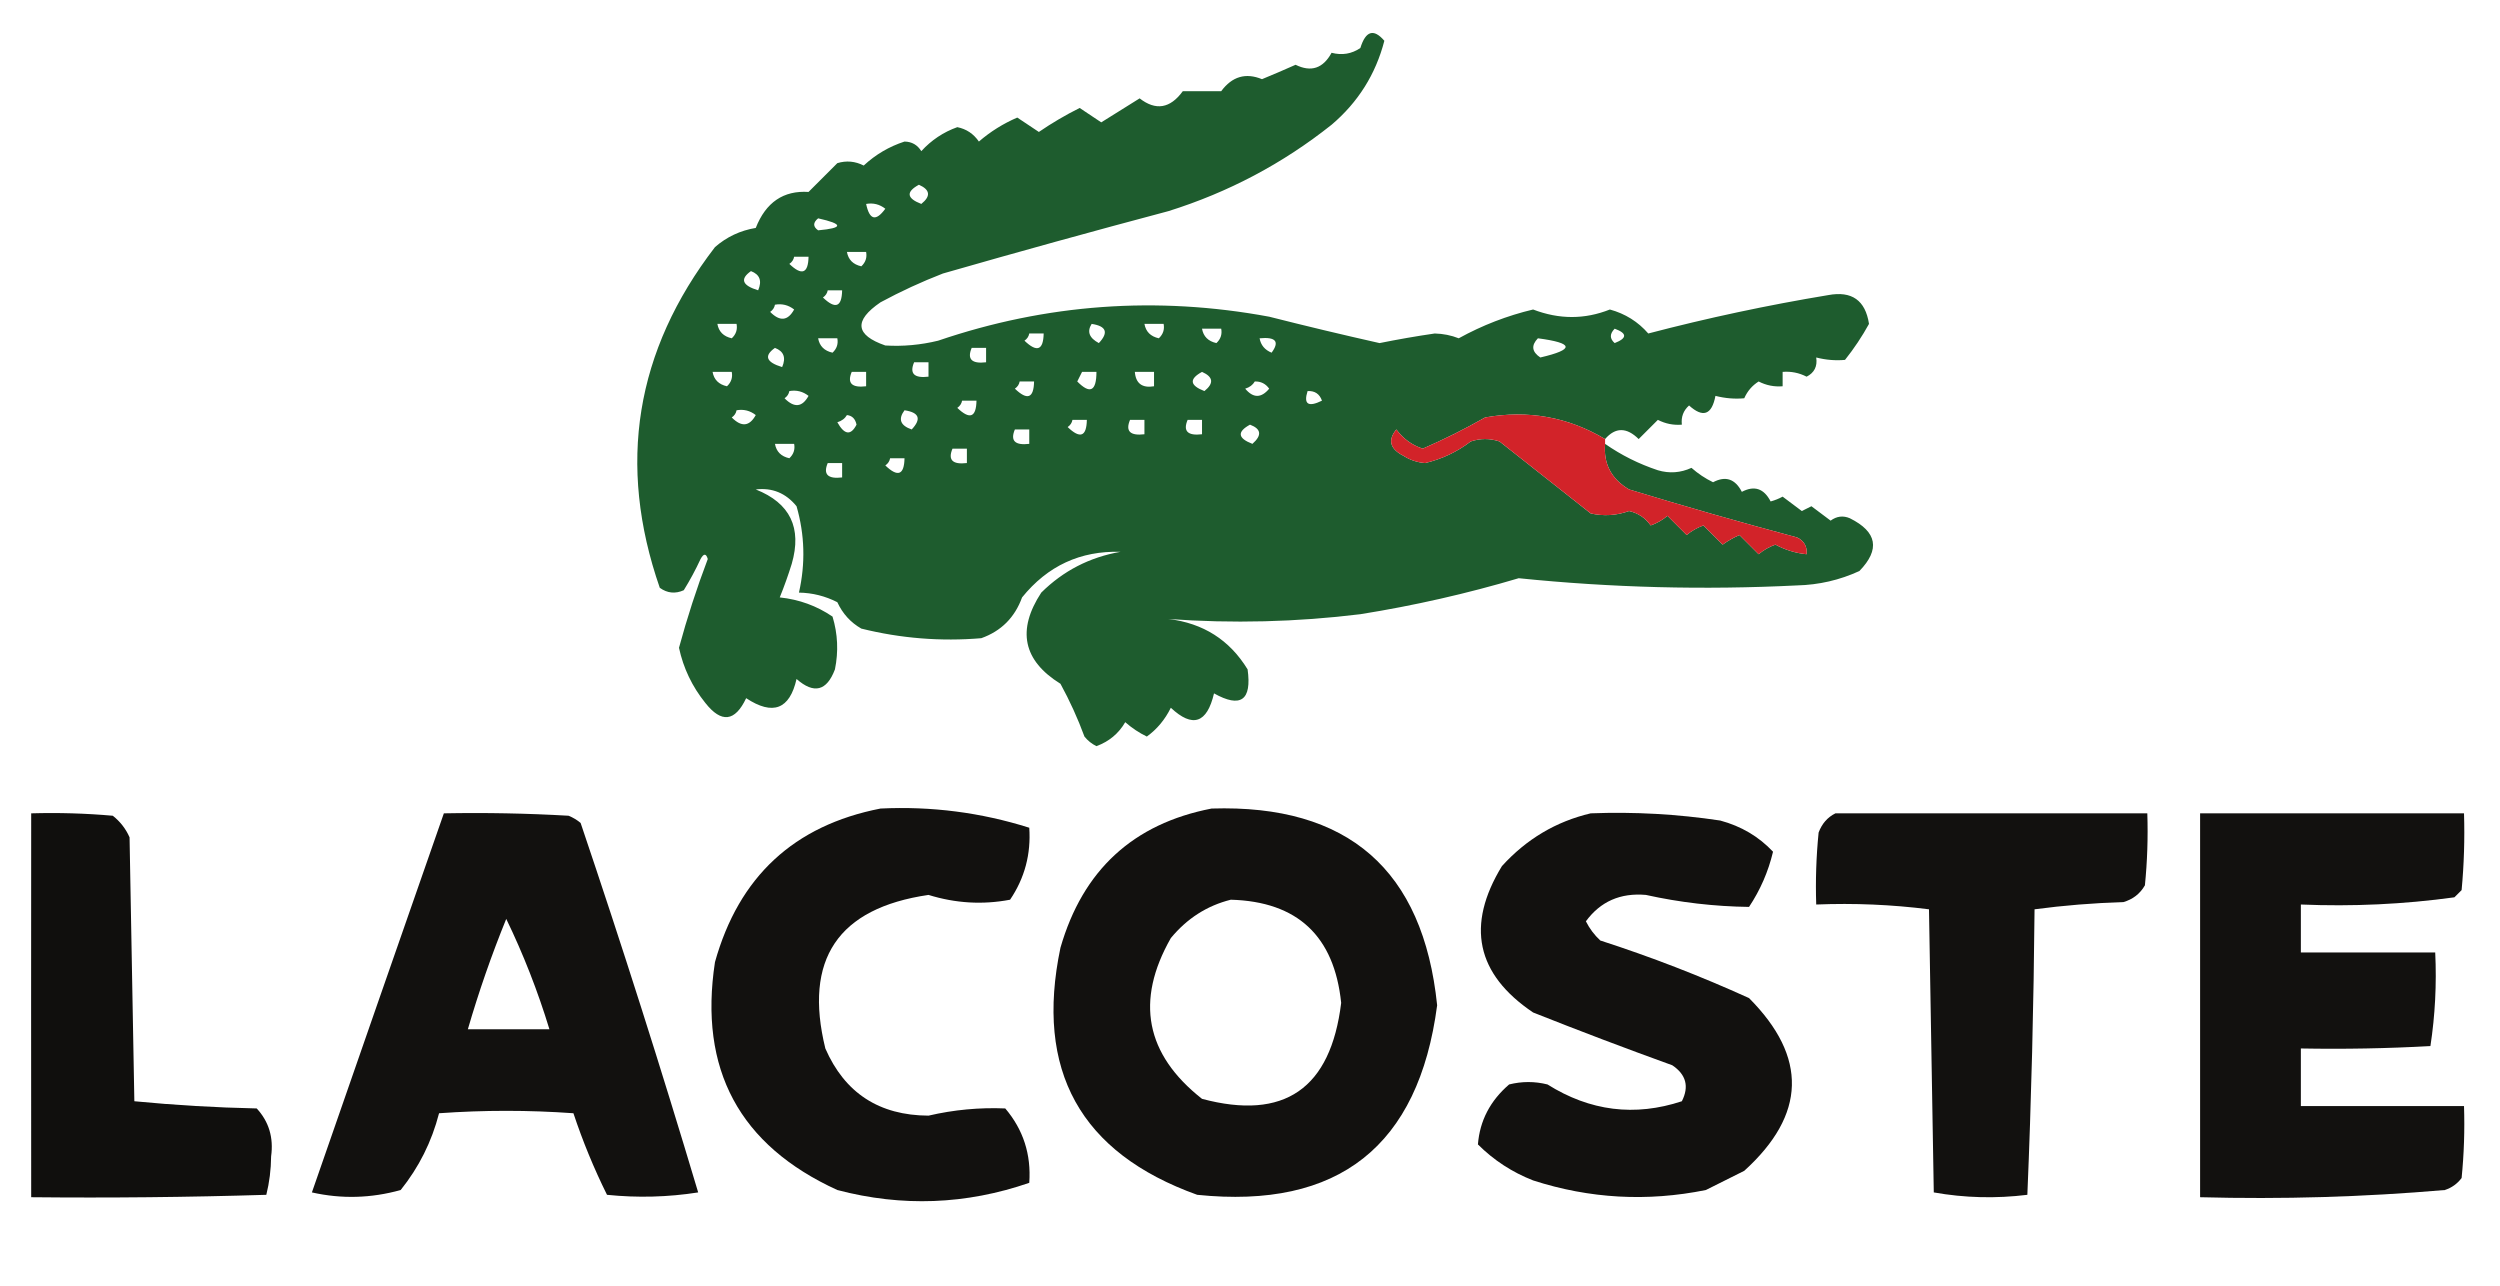
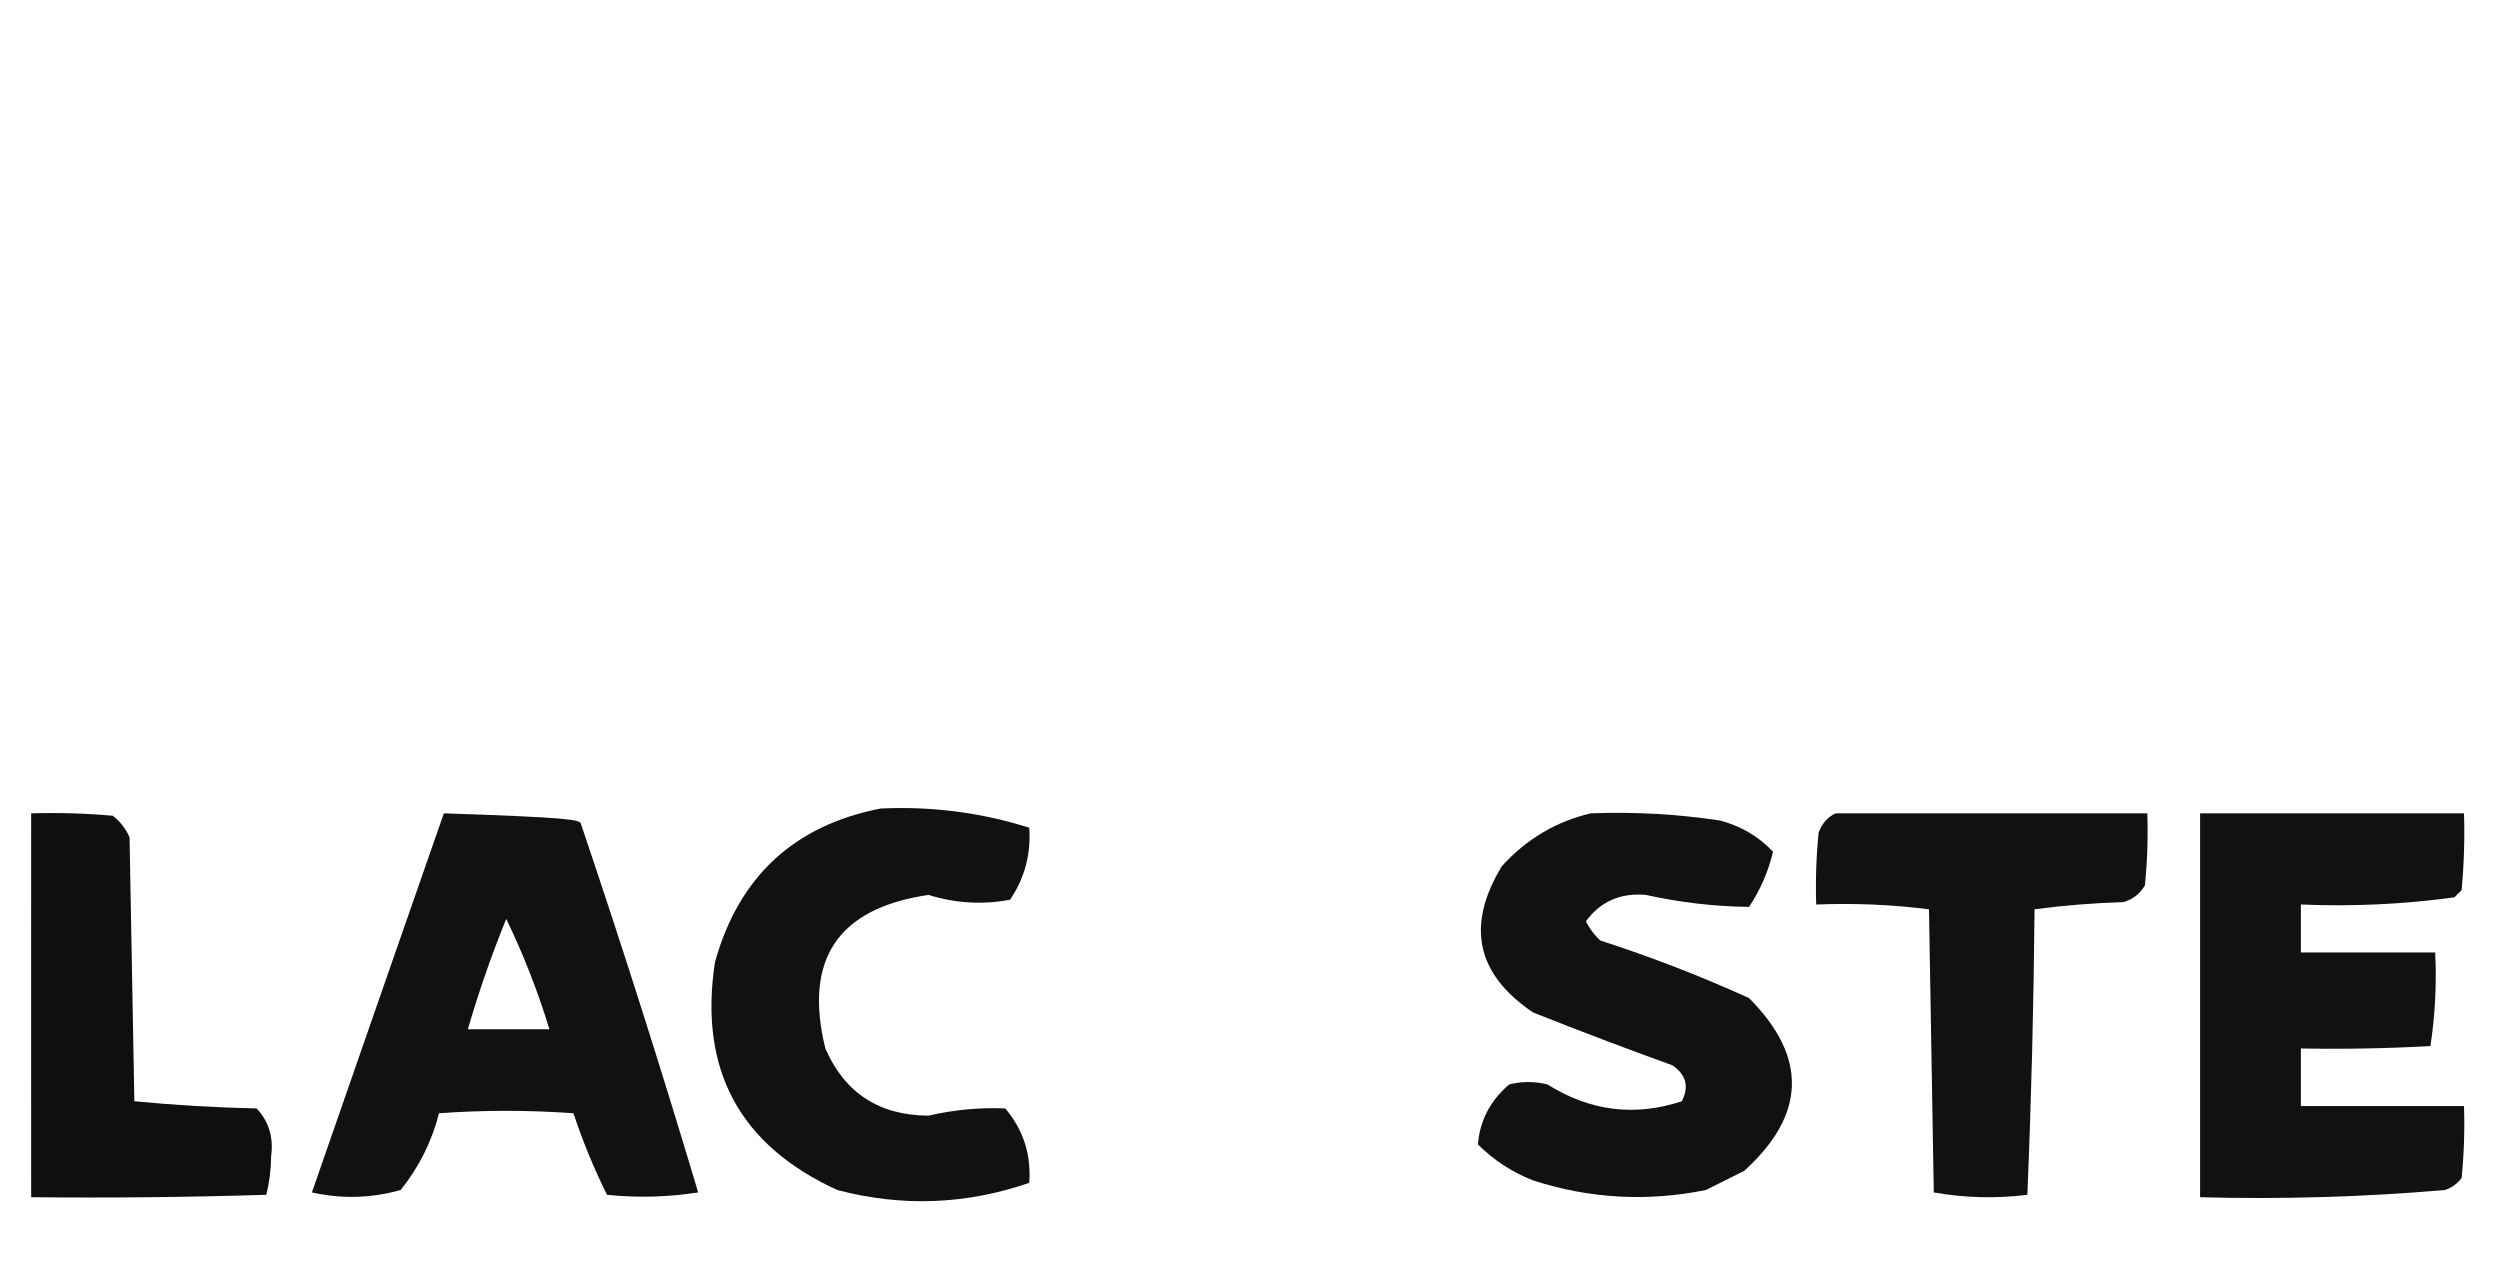
<svg xmlns="http://www.w3.org/2000/svg" version="1.1" width="521px" height="268px" style="shape-rendering:geometricPrecision; text-rendering:geometricPrecision; image-rendering:optimizeQuality; fill-rule:evenodd; clip-rule:evenodd">
  <g>
-     <path style="opacity:0.99" fill="#1d5b2d" d="M 334.5,91.5 C 326.773,86.896 318.439,85.396 309.5,87C 305.266,89.409 300.933,91.576 296.5,93.5C 294.272,92.781 292.439,91.448 291,89.5C 289.165,91.727 289.665,93.56 292.5,95C 293.873,95.875 295.373,96.375 297,96.5C 300.488,95.673 303.654,94.173 306.5,92C 308.5,91.333 310.5,91.333 312.5,92C 318.833,97 325.167,102 331.5,107C 334.202,107.607 336.868,107.44 339.5,106.5C 341.38,106.925 342.88,107.925 344,109.5C 345.285,109.05 346.452,108.383 347.5,107.5C 348.833,108.833 350.167,110.167 351.5,111.5C 352.548,110.617 353.715,109.95 355,109.5C 356.326,110.799 357.66,112.132 359,113.5C 360.085,112.707 361.252,112.04 362.5,111.5C 363.833,112.833 365.167,114.167 366.5,115.5C 367.548,114.617 368.715,113.95 370,113.5C 372.047,114.609 374.213,115.276 376.5,115.5C 376.64,113.876 375.973,112.71 374.5,112C 362.775,108.869 351.108,105.536 339.5,102C 335.81,99.831 334.143,96.664 334.5,92.5C 337.861,94.847 341.528,96.681 345.5,98C 347.899,98.711 350.232,98.544 352.5,97.5C 353.874,98.711 355.374,99.711 357,100.5C 359.601,99.126 361.601,99.792 363,102.5C 365.601,101.126 367.601,101.792 369,104.5C 369.873,104.265 370.707,103.931 371.5,103.5C 372.833,104.5 374.167,105.5 375.5,106.5C 376.167,106.167 376.833,105.833 377.5,105.5C 378.833,106.5 380.167,107.5 381.5,108.5C 382.768,107.572 384.101,107.405 385.5,108C 391.201,110.832 391.867,114.498 387.5,119C 383.389,120.891 379.056,121.891 374.5,122C 355.12,122.973 335.786,122.473 316.5,120.5C 305.685,123.714 294.685,126.214 283.5,128C 270.185,129.635 256.852,129.968 243.5,129C 250.754,129.87 256.254,133.37 260,139.5C 260.899,145.946 258.566,147.613 253,144.5C 251.539,150.744 248.539,151.744 244,147.5C 242.784,149.968 241.117,151.968 239,153.5C 237.374,152.711 235.874,151.711 234.5,150.5C 233.135,152.86 231.135,154.527 228.5,155.5C 227.522,155.023 226.689,154.357 226,153.5C 224.607,149.714 222.941,146.048 221,142.5C 213.21,137.662 211.877,131.329 217,123.5C 221.585,118.957 227.085,116.124 233.5,115C 225.156,114.753 218.323,117.92 213,124.5C 211.474,128.693 208.641,131.526 204.5,133C 196.067,133.71 187.734,133.044 179.5,131C 177.269,129.723 175.602,127.889 174.5,125.5C 171.979,124.215 169.313,123.548 166.5,123.5C 167.875,117.438 167.709,111.438 166,105.5C 163.77,102.759 160.936,101.592 157.5,102C 164.666,104.834 167.166,110.001 165,117.5C 164.265,119.871 163.432,122.205 162.5,124.5C 166.54,124.926 170.207,126.259 173.5,128.5C 174.593,132.108 174.76,135.775 174,139.5C 172.293,144.021 169.626,144.687 166,141.5C 164.564,147.833 161.064,149.167 155.5,145.5C 153.182,150.413 150.349,150.746 147,146.5C 144.253,143.092 142.42,139.258 141.5,135C 143.199,128.737 145.199,122.571 147.5,116.5C 147.154,115.304 146.654,115.304 146,116.5C 144.961,118.746 143.794,120.913 142.5,123C 140.741,123.798 139.074,123.631 137.5,122.5C 128.563,96.786 132.397,73.12 149,51.5C 151.433,49.374 154.266,48.041 157.5,47.5C 159.599,42.168 163.266,39.668 168.5,40C 170.5,38 172.5,36 174.5,34C 176.377,33.424 178.211,33.591 180,34.5C 182.456,32.214 185.29,30.547 188.5,29.5C 190.029,29.529 191.196,30.195 192,31.5C 194.109,29.199 196.609,27.532 199.5,26.5C 201.383,26.876 202.883,27.876 204,29.5C 206.411,27.422 209.078,25.755 212,24.5C 213.497,25.477 214.997,26.477 216.5,27.5C 219.19,25.655 222.023,23.989 225,22.5C 226.497,23.477 227.997,24.477 229.5,25.5C 232.143,23.87 234.809,22.203 237.5,20.5C 240.866,23.117 243.866,22.617 246.5,19C 249.167,19 251.833,19 254.5,19C 256.769,15.935 259.602,15.102 263,16.5C 265.306,15.551 267.639,14.551 270,13.5C 273.231,15.09 275.731,14.257 277.5,11C 279.693,11.57 281.693,11.236 283.5,10C 284.613,6.412 286.28,5.912 288.5,8.5C 286.686,15.484 283.019,21.318 277.5,26C 267.339,34.082 256.006,40.082 243.5,44C 227.789,48.178 212.122,52.511 196.5,57C 192.047,58.726 187.714,60.726 183.5,63C 177.897,66.823 178.231,69.823 184.5,72C 188.182,72.222 191.848,71.889 195.5,71C 218.052,63.322 241.052,61.655 264.5,66C 272.15,67.94 279.816,69.773 287.5,71.5C 291.315,70.729 295.148,70.062 299,69.5C 300.764,69.544 302.431,69.878 304,70.5C 308.913,67.792 314.079,65.792 319.5,64.5C 324.926,66.589 330.259,66.589 335.5,64.5C 338.701,65.379 341.368,67.045 343.5,69.5C 355.889,66.256 368.389,63.589 381,61.5C 385.913,60.583 388.747,62.583 389.5,67.5C 388.065,70.112 386.398,72.612 384.5,75C 382.512,75.18 380.512,75.014 378.5,74.5C 378.778,76.346 378.111,77.68 376.5,78.5C 374.929,77.691 373.262,77.357 371.5,77.5C 371.5,78.5 371.5,79.5 371.5,80.5C 369.738,80.643 368.071,80.309 366.5,79.5C 365.155,80.347 364.155,81.513 363.5,83C 361.512,83.18 359.512,83.014 357.5,82.5C 356.746,86.466 354.913,87.133 352,84.5C 350.812,85.563 350.312,86.897 350.5,88.5C 348.738,88.643 347.071,88.309 345.5,87.5C 344.167,88.833 342.833,90.167 341.5,91.5C 338.985,89.016 336.651,89.016 334.5,91.5 Z M 191.5,38.5 C 193.852,39.543 194.019,40.876 192,42.5C 188.937,41.325 188.77,39.991 191.5,38.5 Z M 180.5,42.5 C 181.978,42.238 183.311,42.571 184.5,43.5C 182.537,46.194 181.203,45.861 180.5,42.5 Z M 170.5,45.5 C 175.796,46.688 175.796,47.522 170.5,48C 169.402,47.23 169.402,46.397 170.5,45.5 Z M 176.5,52.5 C 177.833,52.5 179.167,52.5 180.5,52.5C 180.719,53.675 180.386,54.675 179.5,55.5C 177.787,55.121 176.787,54.121 176.5,52.5 Z M 165.5,53.5 C 166.5,53.5 167.5,53.5 168.5,53.5C 168.435,56.998 167.101,57.498 164.5,55C 165.056,54.617 165.389,54.117 165.5,53.5 Z M 156.5,56.5 C 158.344,57.204 158.844,58.537 158,60.5C 154.661,59.487 154.161,58.153 156.5,56.5 Z M 172.5,60.5 C 173.5,60.5 174.5,60.5 175.5,60.5C 175.435,63.998 174.101,64.498 171.5,62C 172.056,61.617 172.389,61.117 172.5,60.5 Z M 161.5,63.5 C 162.978,63.238 164.311,63.571 165.5,64.5C 164.187,66.885 162.52,67.052 160.5,65C 161.056,64.617 161.389,64.117 161.5,63.5 Z M 149.5,67.5 C 150.833,67.5 152.167,67.5 153.5,67.5C 153.719,68.675 153.386,69.675 152.5,70.5C 150.787,70.121 149.787,69.121 149.5,67.5 Z M 227.5,67.5 C 230.569,67.963 231.069,69.296 229,71.5C 226.988,70.433 226.488,69.1 227.5,67.5 Z M 238.5,67.5 C 239.833,67.5 241.167,67.5 242.5,67.5C 242.719,68.675 242.386,69.675 241.5,70.5C 239.787,70.121 238.787,69.121 238.5,67.5 Z M 250.5,68.5 C 251.833,68.5 253.167,68.5 254.5,68.5C 254.719,69.675 254.386,70.675 253.5,71.5C 251.787,71.121 250.787,70.121 250.5,68.5 Z M 336.5,68.5 C 339.125,69.466 339.125,70.466 336.5,71.5C 335.438,70.575 335.438,69.575 336.5,68.5 Z M 214.5,69.5 C 215.5,69.5 216.5,69.5 217.5,69.5C 217.435,72.998 216.101,73.498 213.5,71C 214.056,70.617 214.389,70.117 214.5,69.5 Z M 170.5,70.5 C 171.833,70.5 173.167,70.5 174.5,70.5C 174.719,71.675 174.386,72.675 173.5,73.5C 171.787,73.121 170.787,72.121 170.5,70.5 Z M 262.5,70.5 C 265.88,70.179 266.713,71.179 265,73.5C 263.583,72.922 262.75,71.922 262.5,70.5 Z M 320.5,70.5 C 328.026,71.494 328.193,72.827 321,74.5C 319.232,73.318 319.065,71.985 320.5,70.5 Z M 161.5,72.5 C 163.344,73.204 163.844,74.537 163,76.5C 159.661,75.487 159.161,74.153 161.5,72.5 Z M 202.5,72.5 C 203.5,72.5 204.5,72.5 205.5,72.5C 205.5,73.5 205.5,74.5 205.5,75.5C 202.506,75.854 201.506,74.854 202.5,72.5 Z M 190.5,75.5 C 191.5,75.5 192.5,75.5 193.5,75.5C 193.5,76.5 193.5,77.5 193.5,78.5C 190.506,78.854 189.506,77.854 190.5,75.5 Z M 148.5,77.5 C 149.833,77.5 151.167,77.5 152.5,77.5C 152.719,78.675 152.386,79.675 151.5,80.5C 149.787,80.121 148.787,79.121 148.5,77.5 Z M 177.5,77.5 C 178.5,77.5 179.5,77.5 180.5,77.5C 180.5,78.5 180.5,79.5 180.5,80.5C 177.506,80.854 176.506,79.854 177.5,77.5 Z M 225.5,77.5 C 226.5,77.5 227.5,77.5 228.5,77.5C 228.498,81.541 227.165,82.208 224.5,79.5C 224.863,78.817 225.196,78.15 225.5,77.5 Z M 236.5,77.5 C 237.833,77.5 239.167,77.5 240.5,77.5C 240.5,78.5 240.5,79.5 240.5,80.5C 238.027,80.912 236.694,79.912 236.5,77.5 Z M 250.5,77.5 C 252.852,78.543 253.019,79.876 251,81.5C 247.937,80.325 247.77,78.991 250.5,77.5 Z M 212.5,79.5 C 213.5,79.5 214.5,79.5 215.5,79.5C 215.435,82.998 214.101,83.498 211.5,81C 212.056,80.617 212.389,80.117 212.5,79.5 Z M 261.5,79.5 C 262.756,79.461 263.756,79.961 264.5,81C 262.833,83 261.167,83 259.5,81C 260.416,80.722 261.082,80.222 261.5,79.5 Z M 164.5,81.5 C 165.978,81.238 167.311,81.571 168.5,82.5C 167.187,84.885 165.52,85.052 163.5,83C 164.056,82.617 164.389,82.117 164.5,81.5 Z M 272.5,81.5 C 273.995,81.415 274.995,82.082 275.5,83.5C 272.623,84.911 271.623,84.244 272.5,81.5 Z M 200.5,83.5 C 201.5,83.5 202.5,83.5 203.5,83.5C 203.435,86.998 202.101,87.498 199.5,85C 200.056,84.617 200.389,84.117 200.5,83.5 Z M 153.5,85.5 C 154.978,85.238 156.311,85.571 157.5,86.5C 156.187,88.885 154.52,89.052 152.5,87C 153.056,86.617 153.389,86.117 153.5,85.5 Z M 188.5,85.5 C 191.569,85.963 192.069,87.296 190,89.5C 187.628,88.683 187.128,87.35 188.5,85.5 Z M 176.5,86.5 C 177.586,86.62 178.253,87.287 178.5,88.5C 177.313,90.812 175.98,90.646 174.5,88C 175.416,87.722 176.082,87.222 176.5,86.5 Z M 223.5,87.5 C 224.5,87.5 225.5,87.5 226.5,87.5C 226.435,90.998 225.101,91.498 222.5,89C 223.056,88.617 223.389,88.117 223.5,87.5 Z M 235.5,87.5 C 236.5,87.5 237.5,87.5 238.5,87.5C 238.5,88.5 238.5,89.5 238.5,90.5C 235.506,90.854 234.506,89.854 235.5,87.5 Z M 247.5,87.5 C 248.5,87.5 249.5,87.5 250.5,87.5C 250.5,88.5 250.5,89.5 250.5,90.5C 247.506,90.854 246.506,89.854 247.5,87.5 Z M 260.5,88.5 C 262.859,89.389 263.025,90.722 261,92.5C 257.937,91.325 257.77,89.991 260.5,88.5 Z M 211.5,89.5 C 212.5,89.5 213.5,89.5 214.5,89.5C 214.5,90.5 214.5,91.5 214.5,92.5C 211.506,92.854 210.506,91.854 211.5,89.5 Z M 161.5,92.5 C 162.833,92.5 164.167,92.5 165.5,92.5C 165.719,93.675 165.386,94.675 164.5,95.5C 162.787,95.121 161.787,94.121 161.5,92.5 Z M 198.5,93.5 C 199.5,93.5 200.5,93.5 201.5,93.5C 201.5,94.5 201.5,95.5 201.5,96.5C 198.506,96.854 197.506,95.854 198.5,93.5 Z M 185.5,95.5 C 186.5,95.5 187.5,95.5 188.5,95.5C 188.435,98.998 187.101,99.498 184.5,97C 185.056,96.617 185.389,96.117 185.5,95.5 Z M 172.5,96.5 C 173.5,96.5 174.5,96.5 175.5,96.5C 175.5,97.5 175.5,98.5 175.5,99.5C 172.506,99.854 171.506,98.854 172.5,96.5 Z" />
-   </g>
+     </g>
  <g>
-     <path style="opacity:1" fill="#d22329" d="M 334.5,91.5 C 334.5,91.833 334.5,92.167 334.5,92.5C 334.143,96.664 335.81,99.831 339.5,102C 351.108,105.536 362.775,108.869 374.5,112C 375.973,112.71 376.64,113.876 376.5,115.5C 374.213,115.276 372.047,114.609 370,113.5C 368.715,113.95 367.548,114.617 366.5,115.5C 365.167,114.167 363.833,112.833 362.5,111.5C 361.252,112.04 360.085,112.707 359,113.5C 357.66,112.132 356.326,110.799 355,109.5C 353.715,109.95 352.548,110.617 351.5,111.5C 350.167,110.167 348.833,108.833 347.5,107.5C 346.452,108.383 345.285,109.05 344,109.5C 342.88,107.925 341.38,106.925 339.5,106.5C 336.868,107.44 334.202,107.607 331.5,107C 325.167,102 318.833,97 312.5,92C 310.5,91.333 308.5,91.333 306.5,92C 303.654,94.173 300.488,95.673 297,96.5C 295.373,96.375 293.873,95.875 292.5,95C 289.665,93.56 289.165,91.727 291,89.5C 292.439,91.448 294.272,92.781 296.5,93.5C 300.933,91.576 305.266,89.409 309.5,87C 318.439,85.396 326.773,86.896 334.5,91.5 Z" />
-   </g>
+     </g>
  <g>
    <path style="opacity:0.986" fill="#100f0d" d="M 183.5,168.5 C 194.09,167.988 204.424,169.321 214.5,172.5C 214.876,177.997 213.543,182.997 210.5,187.5C 204.802,188.583 199.135,188.249 193.5,186.5C 174.616,189.262 167.45,199.929 172,218.5C 176.054,227.786 183.22,232.453 193.5,232.5C 198.793,231.272 204.126,230.772 209.5,231C 213.255,235.432 214.921,240.598 214.5,246.5C 201.319,251.05 187.986,251.55 174.5,248C 154.087,238.68 145.587,222.846 149,200.5C 153.974,182.689 165.474,172.022 183.5,168.5 Z" />
  </g>
  <g>
-     <path style="opacity:0.986" fill="#100f0d" d="M 252.5,168.5 C 280.935,167.605 296.602,181.272 299.5,209.5C 295.635,238.865 278.968,252.032 249.5,249C 225.136,240.254 215.636,223.088 221,197.5C 225.665,181.329 236.165,171.662 252.5,168.5 Z M 256.5,187.5 C 270.391,187.888 278.058,195.055 279.5,209C 277.316,226.905 267.65,233.572 250.5,229C 238.727,219.734 236.56,208.567 244,195.5C 247.378,191.406 251.545,188.739 256.5,187.5 Z" />
-   </g>
+     </g>
  <g>
    <path style="opacity:0.997" fill="#100f0d" d="M 6.5,169.5 C 12.176,169.334 17.843,169.501 23.5,170C 25.049,171.214 26.215,172.714 27,174.5C 27.333,192.833 27.667,211.167 28,229.5C 36.422,230.318 44.922,230.818 53.5,231C 56.041,233.749 57.041,237.082 56.5,241C 56.475,243.755 56.141,246.422 55.5,249C 39.17,249.5 22.837,249.667 6.5,249.5C 6.478,222.625 6.478,195.959 6.5,169.5 Z" />
  </g>
  <g>
-     <path style="opacity:0.987" fill="#100f0d" d="M 92.5,169.5 C 101.173,169.334 109.84,169.5 118.5,170C 119.416,170.374 120.25,170.874 121,171.5C 129.632,197.033 137.799,222.7 145.5,248.5C 139.195,249.487 132.862,249.653 126.5,249C 123.785,243.529 121.451,237.862 119.5,232C 110.167,231.333 100.833,231.333 91.5,232C 89.972,237.929 87.305,243.263 83.5,248C 77.337,249.723 71.17,249.89 65,248.5C 74.115,222.244 83.282,195.911 92.5,169.5 Z M 105.5,191.5 C 109.07,198.866 112.07,206.533 114.5,214.5C 108.833,214.5 103.167,214.5 97.5,214.5C 99.77,206.69 102.437,199.023 105.5,191.5 Z" />
+     <path style="opacity:0.987" fill="#100f0d" d="M 92.5,169.5 C 119.416,170.374 120.25,170.874 121,171.5C 129.632,197.033 137.799,222.7 145.5,248.5C 139.195,249.487 132.862,249.653 126.5,249C 123.785,243.529 121.451,237.862 119.5,232C 110.167,231.333 100.833,231.333 91.5,232C 89.972,237.929 87.305,243.263 83.5,248C 77.337,249.723 71.17,249.89 65,248.5C 74.115,222.244 83.282,195.911 92.5,169.5 Z M 105.5,191.5 C 109.07,198.866 112.07,206.533 114.5,214.5C 108.833,214.5 103.167,214.5 97.5,214.5C 99.77,206.69 102.437,199.023 105.5,191.5 Z" />
  </g>
  <g>
    <path style="opacity:0.986" fill="#100f0d" d="M 331.5,169.5 C 340.559,169.154 349.559,169.654 358.5,171C 362.866,172.176 366.533,174.342 369.5,177.5C 368.515,181.635 366.849,185.469 364.5,189C 357.278,188.907 350.112,188.074 343,186.5C 337.695,186.036 333.529,187.869 330.5,192C 331.257,193.512 332.257,194.846 333.5,196C 344.069,199.412 354.402,203.412 364.5,208C 376.739,220.302 376.405,232.302 363.5,244C 360.833,245.333 358.167,246.667 355.5,248C 343.29,250.476 331.29,249.809 319.5,246C 315.127,244.287 311.293,241.787 308,238.5C 308.385,233.567 310.552,229.401 314.5,226C 317.167,225.333 319.833,225.333 322.5,226C 331.362,231.569 340.695,232.736 350.5,229.5C 352.052,226.433 351.385,223.933 348.5,222C 338.782,218.486 329.115,214.82 319.5,211C 307.64,203.015 305.473,192.848 313,180.5C 318.101,174.873 324.267,171.206 331.5,169.5 Z" />
  </g>
  <g>
    <path style="opacity:0.987" fill="#100f0d" d="M 382.5,169.5 C 404.167,169.5 425.833,169.5 447.5,169.5C 447.666,174.511 447.499,179.511 447,184.5C 445.992,186.259 444.492,187.426 442.5,188C 436.252,188.188 430.085,188.688 424,189.5C 423.827,209.406 423.327,229.24 422.5,249C 415.918,249.81 409.418,249.643 403,248.5C 402.667,228.833 402.333,209.167 402,189.5C 394.253,188.518 386.42,188.185 378.5,188.5C 378.334,183.489 378.501,178.489 379,173.5C 379.69,171.65 380.856,170.316 382.5,169.5 Z" />
  </g>
  <g>
    <path style="opacity:0.988" fill="#100f0d" d="M 458.5,169.5 C 476.833,169.5 495.167,169.5 513.5,169.5C 513.666,174.844 513.499,180.177 513,185.5C 512.5,186 512,186.5 511.5,187C 500.937,188.453 490.27,188.953 479.5,188.5C 479.5,191.833 479.5,195.167 479.5,198.5C 488.833,198.5 498.167,198.5 507.5,198.5C 507.811,205.09 507.478,211.59 506.5,218C 497.506,218.5 488.506,218.666 479.5,218.5C 479.5,222.5 479.5,226.5 479.5,230.5C 490.833,230.5 502.167,230.5 513.5,230.5C 513.666,235.511 513.499,240.511 513,245.5C 512.097,246.701 510.931,247.535 509.5,248C 492.57,249.457 475.57,249.957 458.5,249.5C 458.5,222.833 458.5,196.167 458.5,169.5 Z" />
  </g>
</svg>